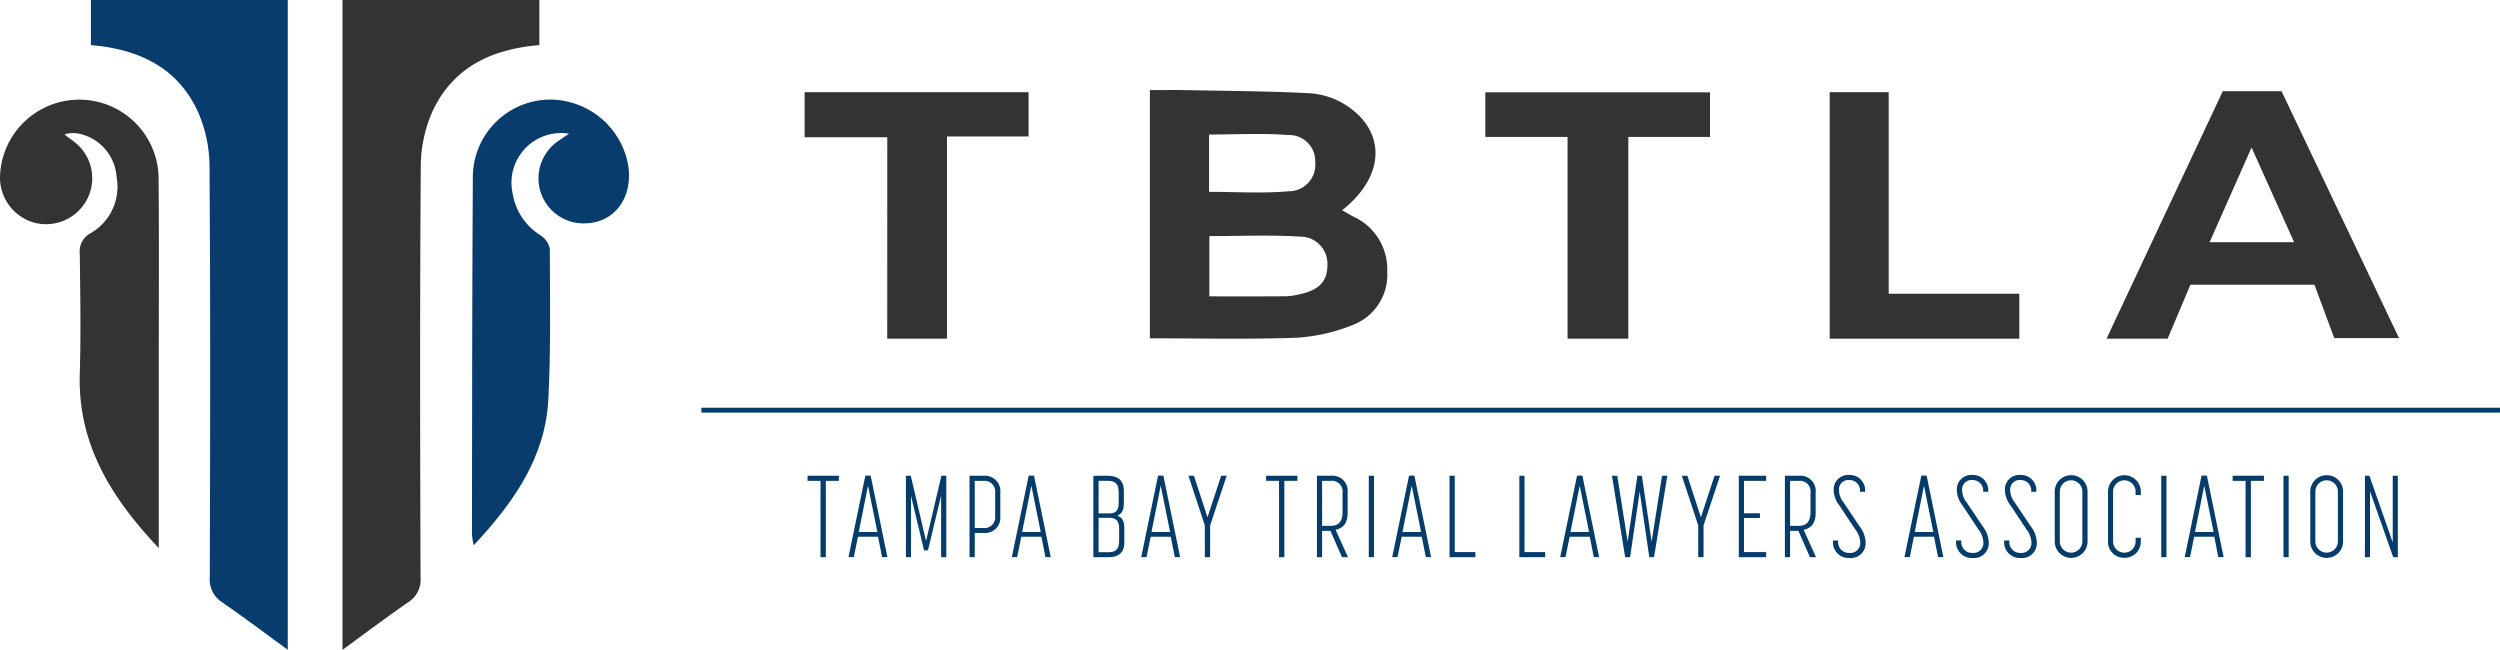
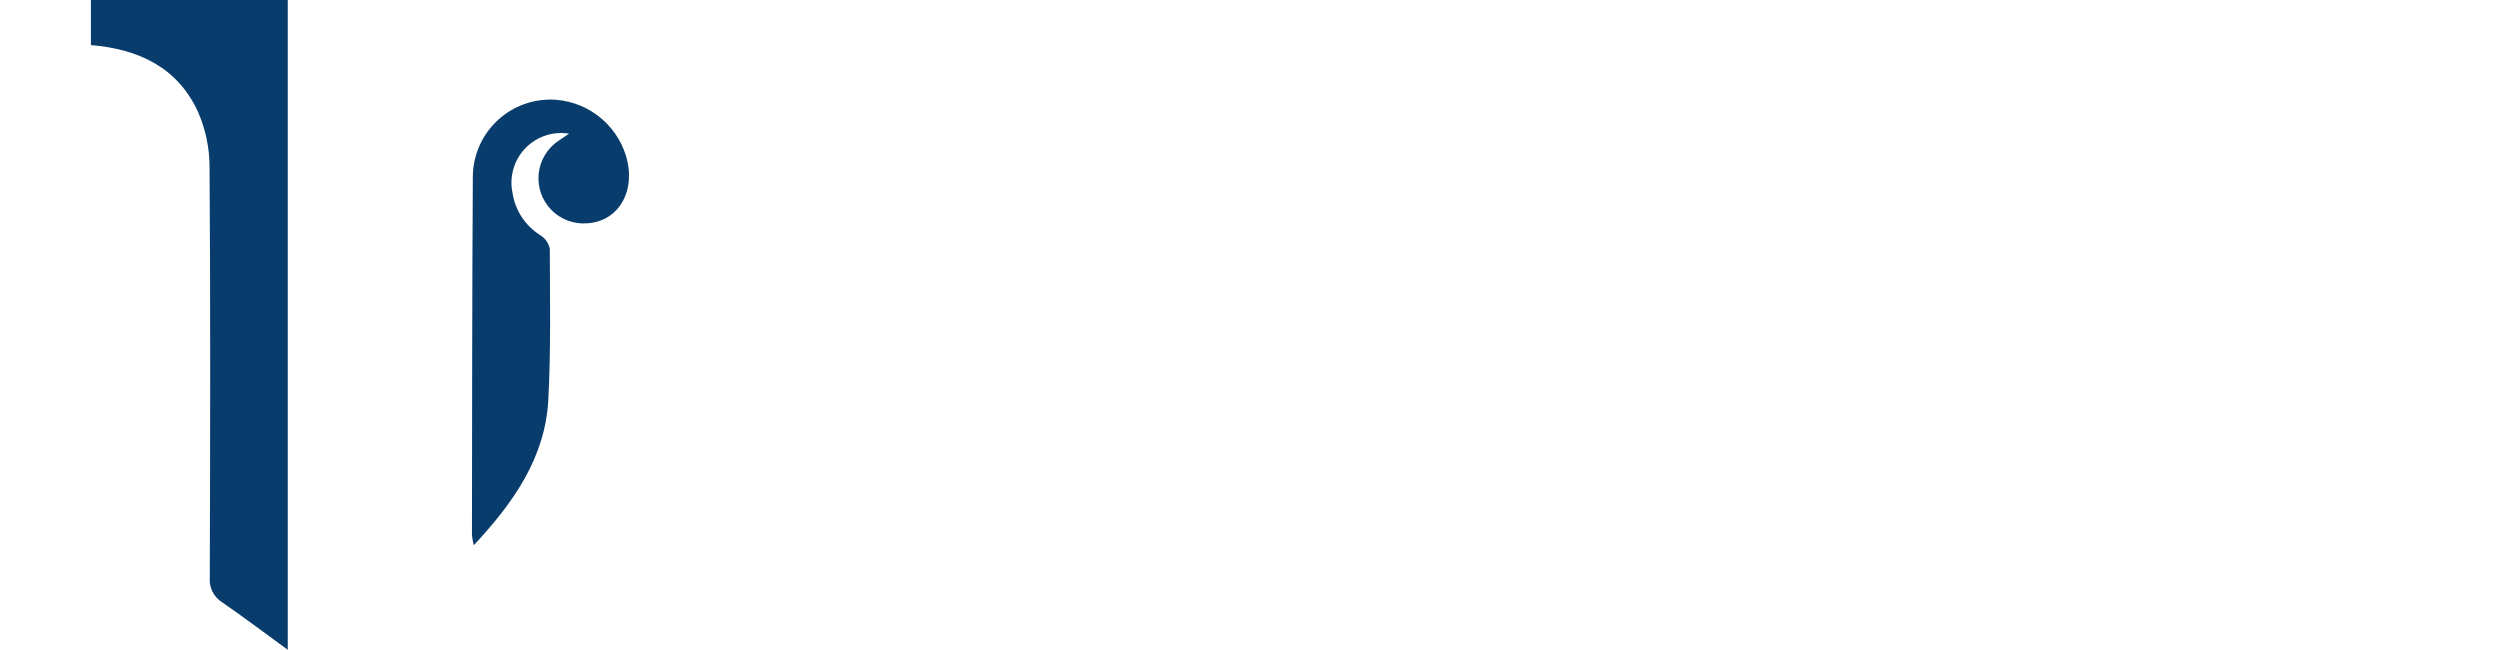
<svg xmlns="http://www.w3.org/2000/svg" xmlns:xlink="http://www.w3.org/1999/xlink" id="Group_112" data-name="Group 112" width="257.067" height="66.817" viewBox="0 0 257.067 66.817">
  <defs>
    <clipPath id="clip-path">
-       <rect id="Rectangle_244" data-name="Rectangle 244" width="257.067" height="66.817" fill="none" />
-     </clipPath>
+       </clipPath>
    <clipPath id="clip-path-2">
      <path id="Path_297" data-name="Path 297" d="M162.246,32.817a7.978,7.978,0,0,0-6.908,7.85c-.076,12.287-.071,24.574-.09,36.861a7.235,7.235,0,0,0,.184,1.043c4.118-4.412,7.365-9.034,7.671-15.018.263-5.14.168-10.3.149-15.451a2.09,2.09,0,0,0-.942-1.387,6.264,6.264,0,0,1-2.9-4.419,5.107,5.107,0,0,1,5.827-6.048c-.534.359-.833.55-1.122.756a4.64,4.64,0,0,0,2.966,8.463c3.273-.184,5.1-3.376,3.992-6.977a8.2,8.2,0,0,0-7.742-5.75,7.634,7.634,0,0,0-1.08.077" transform="translate(-155.248 -32.74)" fill="none" />
    </clipPath>
    <linearGradient id="linear-gradient" x1="-2.867" y1="1.235" x2="-2.848" y2="1.235" gradientUnits="objectBoundingBox">
      <stop offset="0" stop-color="#325c84" />
      <stop offset="1" stop-color="#083c6c" />
    </linearGradient>
    <clipPath id="clip-path-4">
      <path id="Path_332" data-name="Path 332" d="M29.9,0V4.637c4.966.416,8.9,2.324,10.987,6.809A14.128,14.128,0,0,1,42.1,17.155c.1,14.066.068,28.132.024,42.2A2.744,2.744,0,0,0,43.4,61.936c2.214,1.525,4.361,3.148,6.742,4.882V0Z" transform="translate(-29.899 -0.001)" fill="none" />
    </clipPath>
    <linearGradient id="linear-gradient-2" x1="-0.462" y1="1" x2="-0.446" y2="1" xlink:href="#linear-gradient" />
  </defs>
  <g id="Group_105" data-name="Group 105">
    <g id="Group_104" data-name="Group 104" clip-path="url(#clip-path)">
      <path id="Path_295" data-name="Path 295" d="M132.91,4.637c-4.967.416-8.9,2.324-10.987,6.809a14.135,14.135,0,0,0-1.209,5.709c-.1,14.065-.068,28.132-.024,42.2a2.744,2.744,0,0,1-1.282,2.583c-2.214,1.525-4.361,3.148-6.742,4.882V0H132.91Z" transform="translate(-77.447 -0.001)" fill="#333" />
      <path id="Path_296" data-name="Path 296" d="M16.328,78.8c-5-5.291-8.338-10.785-8.125-17.935.123-4.113.05-8.232,0-12.348A2.112,2.112,0,0,1,9.341,46.4a5.494,5.494,0,0,0,2.649-5.745,4.889,4.889,0,0,0-3.636-4.418,3.092,3.092,0,0,0-1.737.023c.309.23.619.459.927.691A4.722,4.722,0,0,1,9.023,42.8a4.77,4.77,0,0,1-5.5,2.536A4.817,4.817,0,0,1,.009,40.4a8.156,8.156,0,0,1,16.3.446c.058,6.408.017,12.818.017,19.226q0,8.363,0,16.725v2" transform="translate(0 -22.438)" fill="#333" />
    </g>
  </g>
  <g id="Group_107" data-name="Group 107" transform="translate(48.53 10.235)">
    <g id="Group_106" data-name="Group 106" clip-path="url(#clip-path-2)">
      <rect id="Rectangle_245" data-name="Rectangle 245" width="16.929" height="45.831" transform="translate(0 0)" fill="url(#linear-gradient)" />
    </g>
  </g>
  <g id="Group_109" data-name="Group 109">
    <g id="Group_108" data-name="Group 108" clip-path="url(#clip-path)">
      <path id="Path_298" data-name="Path 298" d="M230.712,134.121H415.658v.5H230.712v-.5" transform="translate(-158.592 -92.195)" fill="#063c6a" />
      <path id="Path_299" data-name="Path 299" d="M378.239,55.141V29.621c1.25,0,2.43-.02,3.609,0,4.158.083,8.32.1,12.472.306A7.966,7.966,0,0,1,399.9,32.4c2.6,2.789,1.868,6.607-1.889,9.576.421.238.793.469,1.182.665a5.947,5.947,0,0,1,3.453,5.668,5.514,5.514,0,0,1-3.643,5.5,18.316,18.316,0,0,1-5.731,1.276c-4.935.176-9.88.059-15.03.059m6.117-10.506V50.83c2.73,0,5.325.01,7.921-.01a7.068,7.068,0,0,0,1.384-.212c1.955-.412,2.828-1.329,2.828-2.948a2.782,2.782,0,0,0-2.8-2.973c-3.088-.193-6.2-.053-9.333-.053m-.033-10.445v5.894c2.795,0,5.5.176,8.174-.059a2.725,2.725,0,0,0,2.74-3.008,2.676,2.676,0,0,0-2.8-2.775c-2.628-.209-5.285-.052-8.116-.052" transform="translate(-260.002 -20.356)" fill="#333" />
      <path id="Path_300" data-name="Path 300" d="M273.172,34.96h-8.5V30.327H287.7v4.554h-8.391v20.79h-6.142Z" transform="translate(-181.936 -20.847)" fill="#333" />
      <path id="Path_301" data-name="Path 301" d="M511.679,30.369v4.59h-8.4V55.7h-6.248V34.956h-8.457V30.369Z" transform="translate(-335.843 -20.875)" fill="#333" />
      <path id="Path_302" data-name="Path 302" d="M601.862,55.67V30.325h6.066V51.05H621.36v4.62Z" transform="translate(-413.72 -20.846)" fill="#333" />
      <path id="Path_303" data-name="Path 303" d="M710.919,29.994H704.88L692.926,55.442h6.285l2.341-5.546h12.755l2.034,5.484H723Zm-7.394,15.527,4.313-9.736,4.375,9.736Z" transform="translate(-476.318 -20.618)" fill="#333" />
      <path id="Path_304" data-name="Path 304" d="M266.978,157.016h-1.33v-.523h3.219v.523h-1.342v7.851h-.546Z" transform="translate(-182.607 -107.573)" fill="#063c6a" />
-       <path id="Path_305" data-name="Path 305" d="M282.141,162.738h-2.067l-.428,2.1H279.1l1.734-8.385h.546l1.722,8.385h-.546Zm-.071-.487-.962-4.762-.95,4.762Z" transform="translate(-191.853 -107.547)" fill="#063c6a" />
      <path id="Path_306" data-name="Path 306" d="M301.632,156.493h.511v8.373h-.535v-6.319l-1.354,5.618h-.4l-1.342-5.606v6.307h-.523v-8.373h.5l1.568,6.711c.534-2.233,1.057-4.478,1.58-6.711" transform="translate(-204.836 -107.573)" fill="#063c6a" />
      <path id="Path_307" data-name="Path 307" d="M319.457,164.866h-.534v-8.373H320.4a1.576,1.576,0,0,1,1.687,1.722v2.458a1.557,1.557,0,0,1-1.687,1.7h-.938Zm.891-3a1.1,1.1,0,0,0,1.211-1.188v-2.458a1.1,1.1,0,0,0-1.211-1.2h-.891v4.846Z" transform="translate(-219.228 -107.573)" fill="#063c6a" />
      <path id="Path_308" data-name="Path 308" d="M335.872,162.738h-2.067l-.428,2.1h-.546l1.734-8.385h.546l1.722,8.385h-.546Zm-.071-.487-.962-4.762-.95,4.762Z" transform="translate(-228.788 -107.547)" fill="#063c6a" />
      <path id="Path_309" data-name="Path 309" d="M361.143,156.493c1,0,1.651.451,1.651,1.556V159.3c0,.772-.238,1.14-.689,1.294.475.178.736.487.736,1.295v1.449c0,1.128-.653,1.532-1.651,1.532h-1.532v-8.373Zm.131,3.872c.63,0,.986-.214.986-1.129V158.2c0-.867-.356-1.188-1.128-1.188h-.938v3.35Zm.012.451h-1.093v3.539h.986c.713,0,1.128-.237,1.128-1.164v-1.283c0-.831-.392-1.093-1.022-1.093" transform="translate(-247.229 -107.573)" fill="#063c6a" />
      <path id="Path_310" data-name="Path 310" d="M378.431,162.738h-2.067l-.428,2.1h-.546l1.734-8.385h.546l1.722,8.385h-.546Zm-.071-.487-.962-4.762-.95,4.762Z" transform="translate(-258.043 -107.547)" fill="#063c6a" />
      <path id="Path_311" data-name="Path 311" d="M392.892,160.769l1.4-4.276h.57l-1.7,5.107v3.266h-.546V161.6l-1.686-5.107h.57Z" transform="translate(-268.727 -107.573)" fill="#063c6a" />
      <path id="Path_312" data-name="Path 312" d="M417.8,157.016h-1.33v-.523h3.219v.523h-1.342v7.851H417.8Z" transform="translate(-286.28 -107.573)" fill="#063c6a" />
      <path id="Path_313" data-name="Path 313" d="M433.721,164.867h-.534v-8.373h1.473a1.562,1.562,0,0,1,1.686,1.734v2.09c0,1.128-.523,1.58-1.235,1.734l1.271,2.815h-.618l-1.188-2.708h-.855Zm.891-3.219c.725,0,1.211-.368,1.211-1.413v-2.007a1.094,1.094,0,0,0-1.211-1.211h-.891v4.632Z" transform="translate(-297.773 -107.574)" fill="#063c6a" />
      <rect id="Rectangle_246" data-name="Rectangle 246" width="0.535" height="8.373" transform="translate(140.747 48.92)" fill="#063c6a" />
      <path id="Path_314" data-name="Path 314" d="M461,162.738h-2.067l-.428,2.1h-.546l1.734-8.385h.546l1.722,8.385h-.546Zm-.071-.487-.962-4.762-.95,4.762Z" transform="translate(-314.803 -107.547)" fill="#063c6a" />
      <path id="Path_315" data-name="Path 315" d="M477.344,164.344h2.126v.523H476.81v-8.373h.535Z" transform="translate(-327.759 -107.574)" fill="#063c6a" />
-       <path id="Path_316" data-name="Path 316" d="M500.3,164.344h2.126v.523h-2.661v-8.373h.535Z" transform="translate(-343.536 -107.574)" fill="#063c6a" />
      <path id="Path_317" data-name="Path 317" d="M516.254,162.738h-2.067l-.428,2.1h-.546l1.734-8.385h.546l1.722,8.385h-.546Zm-.071-.487-.962-4.762-.95,4.762Z" transform="translate(-352.783 -107.547)" fill="#063c6a" />
      <path id="Path_318" data-name="Path 318" d="M530.237,156.493h.546l1.069,6.782,1-6.782h.463l1,6.782,1.069-6.782h.546l-1.366,8.373h-.487l-.986-6.746-.986,6.746h-.51Z" transform="translate(-364.485 -107.573)" fill="#063c6a" />
      <path id="Path_319" data-name="Path 319" d="M555.187,160.769l1.4-4.276h.57l-1.7,5.107v3.266h-.546V161.6l-1.686-5.107h.57Z" transform="translate(-380.288 -107.573)" fill="#063c6a" />
-       <path id="Path_320" data-name="Path 320" d="M574.776,164.344v.523h-2.815v-8.373h2.815v.523h-2.281v3.337h1.639v.487h-1.639v3.5Z" transform="translate(-393.166 -107.574)" fill="#063c6a" />
      <path id="Path_321" data-name="Path 321" d="M587.657,164.867h-.534v-8.373H588.6a1.562,1.562,0,0,1,1.687,1.734v2.09c0,1.128-.523,1.58-1.235,1.734l1.271,2.815H589.7l-1.188-2.708h-.855Zm.891-3.219c.725,0,1.211-.368,1.211-1.413v-2.007a1.094,1.094,0,0,0-1.211-1.211h-.891v4.632Z" transform="translate(-403.589 -107.574)" fill="#063c6a" />
      <path id="Path_322" data-name="Path 322" d="M606.269,157.962h-.535a1.076,1.076,0,0,0-1.092-1.211.973.973,0,0,0-1.069,1,2.089,2.089,0,0,0,.451,1.271l1.639,2.446a2.91,2.91,0,0,1,.653,1.734,1.519,1.519,0,0,1-1.651,1.568,1.616,1.616,0,0,1-1.7-1.805h.534a1.116,1.116,0,0,0,1.164,1.283,1.017,1.017,0,0,0,1.1-1.057,2.309,2.309,0,0,0-.523-1.378l-1.615-2.435a2.657,2.657,0,0,1-.594-1.627,1.486,1.486,0,0,1,1.6-1.52,1.57,1.57,0,0,1,1.627,1.734" transform="translate(-414.48 -107.391)" fill="#063c6a" />
-       <path id="Path_323" data-name="Path 323" d="M629.492,162.738h-2.067l-.428,2.1h-.546l1.734-8.385h.546l1.722,8.385h-.546Zm-.071-.487-.962-4.762-.95,4.762Z" transform="translate(-430.623 -107.547)" fill="#063c6a" />
+       <path id="Path_323" data-name="Path 323" d="M629.492,162.738h-2.067l-.428,2.1h-.546l1.734-8.385h.546h-.546Zm-.071-.487-.962-4.762-.95,4.762Z" transform="translate(-430.623 -107.547)" fill="#063c6a" />
      <path id="Path_324" data-name="Path 324" d="M646.777,157.962h-.535a1.076,1.076,0,0,0-1.093-1.211.973.973,0,0,0-1.069,1,2.088,2.088,0,0,0,.451,1.271l1.639,2.446a2.91,2.91,0,0,1,.653,1.734,1.519,1.519,0,0,1-1.651,1.568,1.616,1.616,0,0,1-1.7-1.805h.535a1.116,1.116,0,0,0,1.164,1.283,1.017,1.017,0,0,0,1.1-1.057,2.308,2.308,0,0,0-.523-1.378l-1.615-2.435a2.656,2.656,0,0,1-.594-1.627,1.486,1.486,0,0,1,1.6-1.52,1.57,1.57,0,0,1,1.627,1.734" transform="translate(-442.325 -107.391)" fill="#063c6a" />
      <path id="Path_325" data-name="Path 325" d="M662.585,157.962h-.535a1.076,1.076,0,0,0-1.093-1.211.973.973,0,0,0-1.069,1,2.088,2.088,0,0,0,.451,1.271l1.639,2.446a2.91,2.91,0,0,1,.653,1.734,1.519,1.519,0,0,1-1.651,1.568,1.616,1.616,0,0,1-1.7-1.805h.535a1.116,1.116,0,0,0,1.164,1.283,1.017,1.017,0,0,0,1.1-1.057,2.308,2.308,0,0,0-.523-1.378l-1.615-2.435a2.657,2.657,0,0,1-.594-1.627,1.486,1.486,0,0,1,1.6-1.52,1.57,1.57,0,0,1,1.627,1.734" transform="translate(-453.191 -107.391)" fill="#063c6a" />
      <path id="Path_326" data-name="Path 326" d="M675.889,163.05v-4.988a1.688,1.688,0,1,1,3.373,0v4.988a1.688,1.688,0,1,1-3.373,0m2.839.012v-5.024a1.159,1.159,0,1,0-2.316,0v5.024a1.159,1.159,0,1,0,2.316,0" transform="translate(-464.606 -107.443)" fill="#063c6a" />
      <path id="Path_327" data-name="Path 327" d="M695.082,164.8a1.641,1.641,0,0,1-1.675-1.746v-4.988a1.688,1.688,0,1,1,3.373,0v.285h-.535v-.309a1.159,1.159,0,1,0-2.316,0v5.024a1.159,1.159,0,1,0,2.316,0v-.332h.535v.32a1.653,1.653,0,0,1-1.7,1.746" transform="translate(-476.648 -107.443)" fill="#063c6a" />
      <rect id="Rectangle_247" data-name="Rectangle 247" width="0.535" height="8.373" transform="translate(222.234 48.92)" fill="#063c6a" />
      <path id="Path_328" data-name="Path 328" d="M721.679,162.738h-2.067l-.428,2.1h-.547l1.734-8.385h.547l1.722,8.385h-.546Zm-.071-.487-.962-4.762-.95,4.762Z" transform="translate(-493.992 -107.547)" fill="#063c6a" />
      <path id="Path_329" data-name="Path 329" d="M735.739,157.016h-1.33v-.523h3.218v.523h-1.342v7.851h-.546Z" transform="translate(-504.833 -107.573)" fill="#063c6a" />
      <rect id="Rectangle_248" data-name="Rectangle 248" width="0.534" height="8.373" transform="translate(234.803 48.92)" fill="#063c6a" />
      <path id="Path_330" data-name="Path 330" d="M759.944,163.05v-4.988a1.688,1.688,0,1,1,3.373,0v4.988a1.688,1.688,0,1,1-3.373,0m2.839.012v-5.024a1.159,1.159,0,1,0-2.316,0v5.024a1.159,1.159,0,1,0,2.316,0" transform="translate(-522.386 -107.443)" fill="#063c6a" />
      <path id="Path_331" data-name="Path 331" d="M778.44,158.085v6.782h-.523v-8.373h.463l2.4,6.853v-6.853h.522v8.373h-.475Z" transform="translate(-534.741 -107.573)" fill="#063c6a" />
    </g>
  </g>
  <g id="Group_111" data-name="Group 111" transform="translate(9.346 0)">
    <g id="Group_110" data-name="Group 110" clip-path="url(#clip-path-4)">
      <rect id="Rectangle_250" data-name="Rectangle 250" width="20.244" height="66.817" transform="translate(0 0)" fill="url(#linear-gradient-2)" />
    </g>
  </g>
</svg>